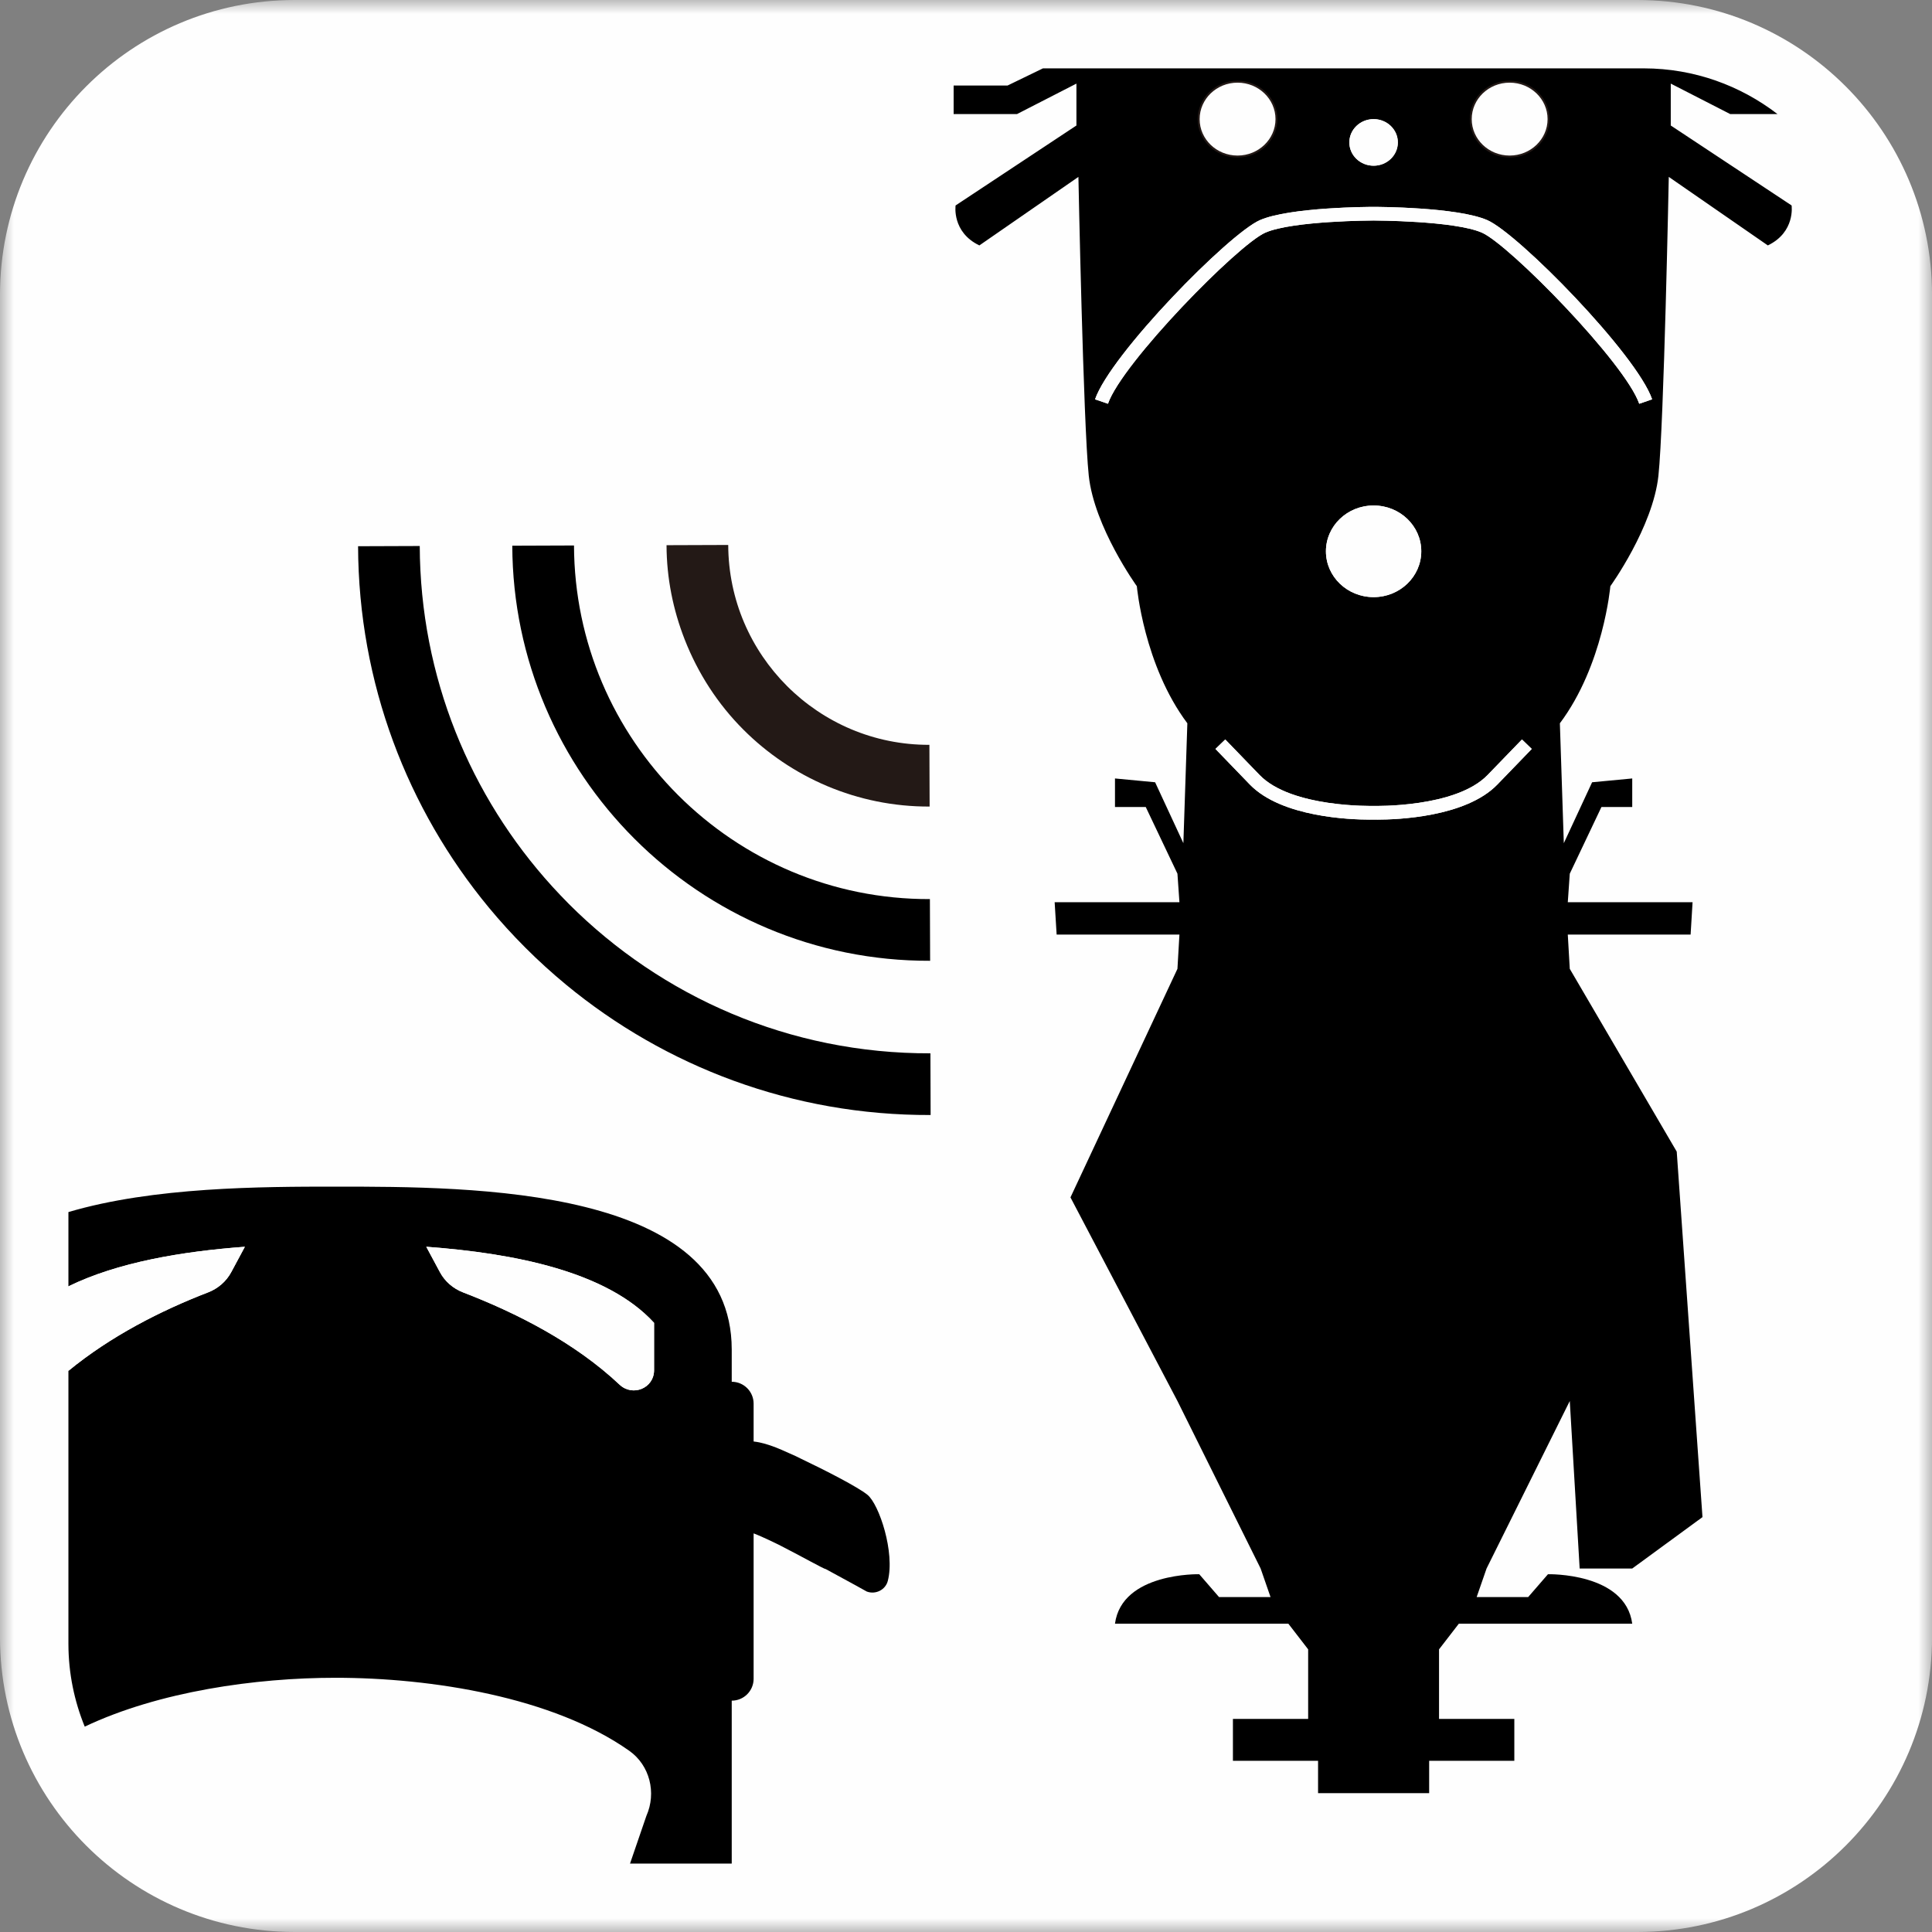
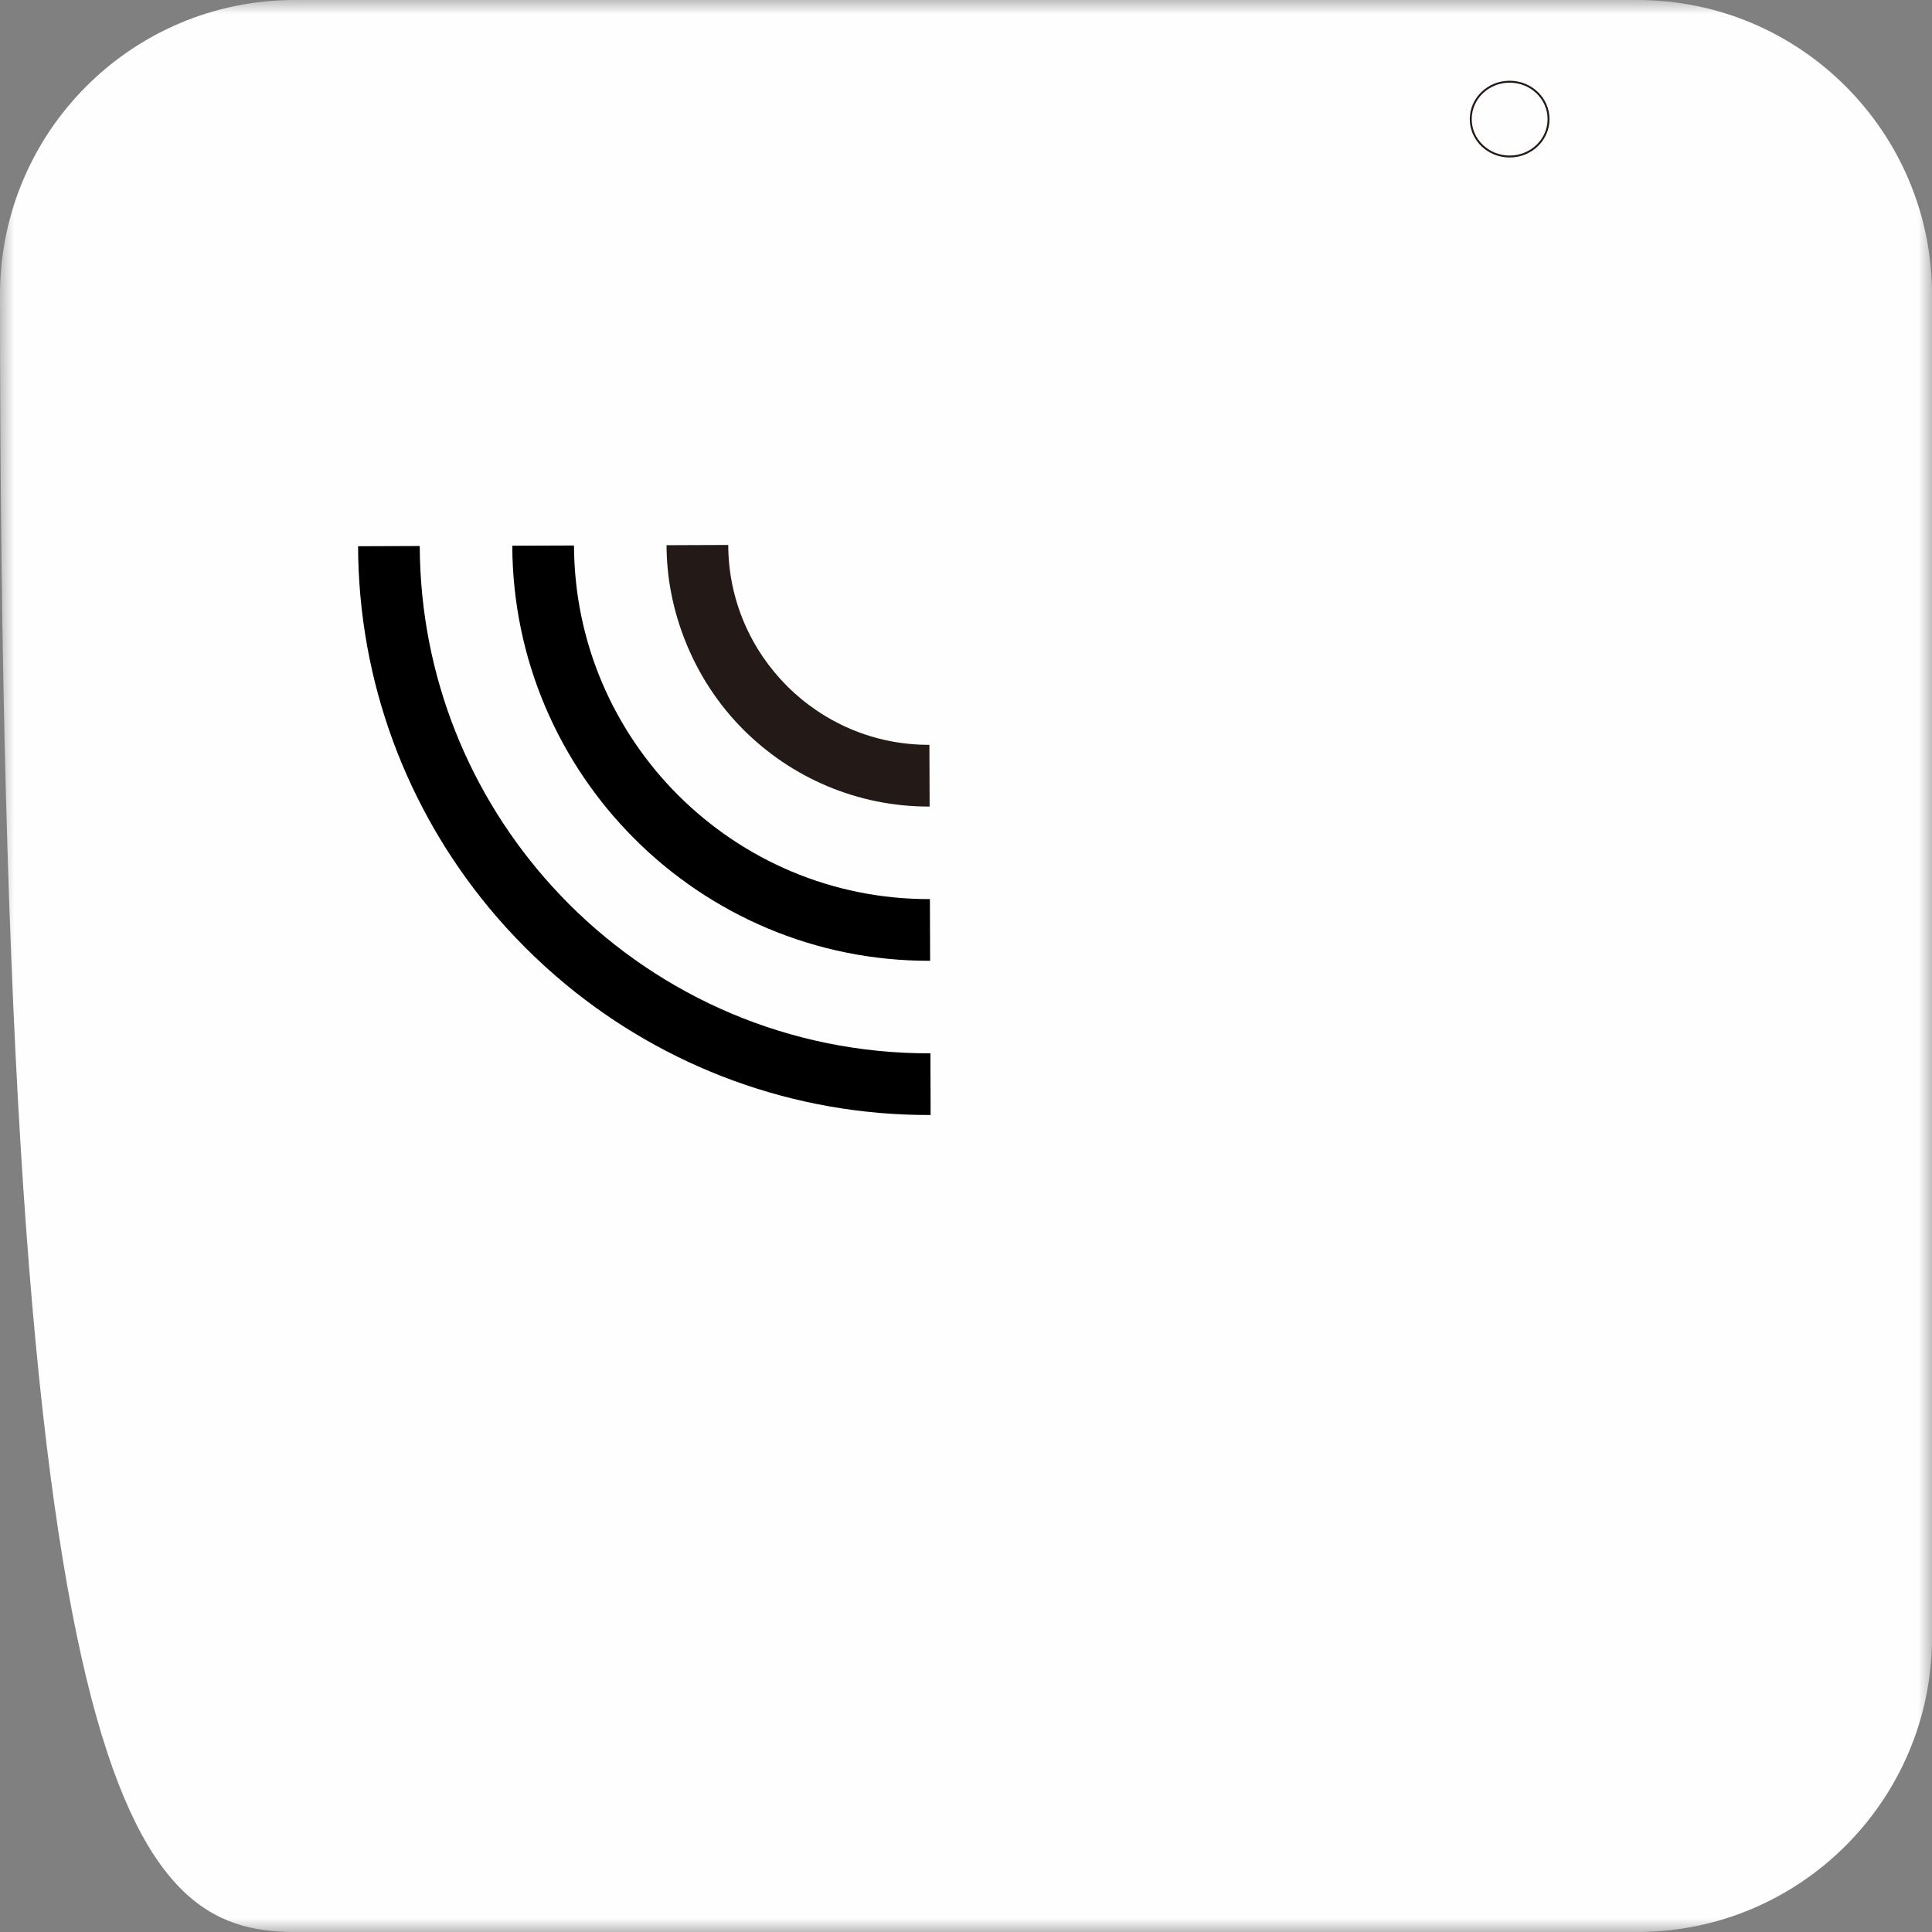
<svg xmlns="http://www.w3.org/2000/svg" xmlns:xlink="http://www.w3.org/1999/xlink" width="70px" height="70px" viewBox="0 0 70 70" version="1.1">
  <rect x="0" y="0" width="70" height="70" fill="#808080" stroke="none" />
  <title>BSD_Blind_Spot_Detection_wht</title>
  <defs>
    <polygon id="path-1" points="0 0 70 0 70 70 0 70" />
  </defs>
  <g id="⚙️-technology" stroke="none" stroke-width="1" fill="none" fill-rule="evenodd">
    <g id="new-icons" transform="translate(-134, -21)">
      <g id="BSD_Blind_Spot_Detection_wht" transform="translate(134, 21)">
        <g id="Group-3">
          <mask id="mask-2" fill="white">
            <use xlink:href="#path-1" />
          </mask>
          <g id="Clip-2" />
-           <path d="M59.324,-0 L10.677,-0 C4.778,-0 -0,4.781 -0,10.679 L-0,59.325 C-0,65.219 4.778,69.998 10.677,70 L59.324,70 C65.218,69.998 69.999,65.221 70.001,59.325 L70.001,10.679 C69.999,4.781 65.218,-0 59.324,-0" id="Fill-1" fill="#FEFEFE" mask="url(#mask-2)" />
+           <path d="M59.324,-0 L10.677,-0 C4.778,-0 -0,4.781 -0,10.679 C-0,65.219 4.778,69.998 10.677,70 L59.324,70 C65.218,69.998 69.999,65.221 70.001,59.325 L70.001,10.679 C69.999,4.781 65.218,-0 59.324,-0" id="Fill-1" fill="#FEFEFE" mask="url(#mask-2)" />
        </g>
-         <path d="M23.698,49.646 C23.698,50.299 22.922,50.616 22.447,50.168 C20.825,48.641 18.714,47.571 16.779,46.826 C16.418,46.687 16.119,46.43 15.937,46.089 L15.445,45.173 C18.66,45.411 22.003,46.075 23.698,47.929 L23.698,49.646 Z M27.305,60.825 L27.305,55.557 C27.396,55.591 27.491,55.633 27.585,55.673 C27.769,55.754 27.985,55.856 28.218,55.97 C29.008,56.371 29.855,56.852 29.923,56.853 C30.738,57.291 31.404,57.664 31.404,57.664 C31.721,57.784 32.083,57.606 32.167,57.278 C32.433,56.251 31.853,54.505 31.431,54.161 C31.087,53.879 29.901,53.271 29.017,52.85 C28.884,52.78 28.752,52.723 28.617,52.663 C28.406,52.568 28.223,52.487 28.115,52.446 C27.864,52.35 27.592,52.259 27.305,52.228 L27.305,50.858 C27.305,50.419 26.95,50.064 26.512,50.064 L26.512,48.898 C26.512,42.994 17.137,42.994 12.158,42.994 C9.486,42.994 5.555,43.003 2.479,43.916 L2.479,46.607 C4.255,45.736 6.59,45.341 8.872,45.173 L8.38,46.089 C8.197,46.43 7.898,46.687 7.538,46.826 C5.83,47.484 4.004,48.415 2.479,49.669 L2.479,59.568 C2.481,60.627 2.693,61.635 3.07,62.559 C5.762,61.282 9.272,60.789 12.158,60.789 C15.636,60.789 20.04,61.487 22.8,63.435 C23.546,63.962 23.79,64.958 23.42,65.792 L22.827,67.521 L26.512,67.521 L26.512,61.618 C26.95,61.618 27.305,61.263 27.305,60.825 L27.305,60.825 Z" id="Fill-4" fill="#000000" />
        <path d="M7.538,46.826 C7.899,46.687 8.197,46.43 8.38,46.089 L8.872,45.173 C6.59,45.341 4.255,45.736 2.479,46.607 L2.479,49.669 C4.004,48.415 5.83,47.484 7.538,46.826" id="Fill-6" fill="#FEFEFE" />
-         <path d="M15.937,46.089 C16.119,46.43 16.419,46.687 16.779,46.826 C18.714,47.571 20.826,48.641 22.447,50.168 C22.923,50.615 23.698,50.298 23.698,49.645 L23.698,47.928 C22.002,46.076 18.66,45.41 15.445,45.172 L15.937,46.089 Z" id="Fill-8" fill="#FEFEFE" />
-         <path d="M59.393,14.629 C58.881,13.148 54.681,8.862 53.692,8.429 C52.697,7.994 49.797,7.989 49.769,7.989 C49.74,7.989 46.839,7.995 45.845,8.429 C44.855,8.862 40.654,13.149 40.144,14.629 L39.676,14.468 C40.24,12.834 44.525,8.467 45.649,7.977 C46.736,7.501 49.645,7.496 49.769,7.496 C49.892,7.496 52.8,7.501 53.889,7.977 C55.01,8.467 59.295,12.834 59.86,14.468 L59.393,14.629 Z M48.041,19.974 C48.041,19.057 48.814,18.315 49.769,18.315 C50.722,18.315 51.495,19.057 51.495,19.974 C51.495,20.891 50.722,21.635 49.769,21.635 C48.814,21.635 48.041,20.891 48.041,19.974 L48.041,19.974 Z M54.254,28.423 C53.103,29.615 50.586,29.696 49.921,29.696 C49.839,29.696 49.788,29.695 49.769,29.695 C49.749,29.695 49.698,29.696 49.616,29.696 C48.951,29.696 46.434,29.615 45.282,28.423 L44.038,27.136 L44.393,26.792 L45.637,28.079 C46.791,29.274 49.735,29.199 49.761,29.2 L49.776,29.2 C49.801,29.2 52.746,29.274 53.898,28.079 L55.143,26.792 L55.499,27.136 L54.254,28.423 Z M44.839,2.96 C45.618,2.96 46.249,3.567 46.249,4.316 C46.249,5.064 45.618,5.671 44.839,5.671 C44.06,5.671 43.429,5.064 43.429,4.316 C43.429,3.567 44.06,2.96 44.839,2.96 L44.839,2.96 Z M49.769,4.316 C50.254,4.316 50.647,4.694 50.647,5.16 C50.647,5.627 50.254,6.004 49.769,6.004 C49.284,6.004 48.889,5.627 48.889,5.16 C48.889,4.694 49.284,4.316 49.769,4.316 L49.769,4.316 Z M54.698,2.96 C55.476,2.96 56.107,3.567 56.107,4.316 C56.107,5.064 55.476,5.671 54.698,5.671 C53.918,5.671 53.287,5.064 53.287,4.316 C53.287,3.567 53.918,2.96 54.698,2.96 L54.698,2.96 Z M37.788,2.477 L36.505,3.099 L34.552,3.099 L34.552,4.133 L36.848,4.133 L39.001,3.029 L39.001,4.547 L34.623,7.444 C34.623,7.444 34.48,8.409 35.484,8.892 L39.073,6.409 C39.073,6.409 39.25,15.368 39.448,17.234 C39.647,19.101 41.19,21.239 41.19,21.239 C41.19,21.239 41.441,24.101 43.02,26.206 L42.876,30.55 L41.852,28.343 L40.398,28.205 L40.398,29.24 L41.513,29.24 L42.661,31.655 L42.733,32.689 L38.212,32.689 L38.284,33.861 L42.733,33.861 L42.661,35.103 L38.785,43.384 L42.661,50.761 L45.675,56.83 L46.034,57.865 L44.168,57.865 L43.451,57.037 C43.451,57.037 40.646,56.968 40.398,58.83 L46.68,58.83 L47.397,59.759 L47.397,62.28 L44.671,62.28 L44.671,63.797 L47.756,63.797 L47.756,64.97 L49.335,64.97 L50.201,64.97 L51.781,64.97 L51.781,63.797 L54.867,63.797 L54.867,62.28 L52.139,62.28 L52.139,59.759 L52.856,58.83 L59.139,58.83 C58.89,56.968 56.086,57.037 56.086,57.037 L55.368,57.865 L53.502,57.865 L53.861,56.83 L56.876,50.761 L57.234,56.83 L59.139,56.83 L61.684,54.968 L60.751,41.725 L56.876,35.103 L56.804,33.861 L61.254,33.861 L61.325,32.689 L56.804,32.689 L56.876,31.655 L58.023,29.24 L59.139,29.24 L59.139,28.205 L57.685,28.343 L56.66,30.55 L56.517,26.206 C58.096,24.101 58.346,21.239 58.346,21.239 C58.346,21.239 59.889,19.101 60.088,17.234 C60.287,15.368 60.463,6.409 60.463,6.409 L64.052,8.892 C65.056,8.409 64.913,7.444 64.913,7.444 L60.535,4.547 L60.535,3.029 L62.689,4.133 L64.402,4.133 C63.061,3.102 61.388,2.48 59.566,2.477 L37.788,2.477 Z" id="Fill-10" fill="#000000" />
        <path d="M54.697,5.671 C55.476,5.671 56.107,5.064 56.107,4.316 C56.107,3.568 55.476,2.96 54.697,2.96 C53.919,2.96 53.288,3.568 53.288,4.316 C53.288,5.064 53.919,5.671 54.697,5.671" id="Fill-12" fill="#FEFEFE" />
        <path d="M54.697,5.671 C55.476,5.671 56.107,5.064 56.107,4.316 C56.107,3.568 55.476,2.96 54.697,2.96 C53.919,2.96 53.288,3.568 53.288,4.316 C53.288,5.064 53.919,5.671 54.697,5.671 Z" id="Stroke-14" stroke="#231916" stroke-width="0.07" />
        <path d="M53.888,7.976 C52.8,7.501 49.892,7.496 49.768,7.496 C49.645,7.496 46.736,7.501 45.648,7.976 C44.525,8.466 40.241,12.834 39.676,14.468 L40.143,14.629 C40.655,13.149 44.855,8.861 45.845,8.429 C46.839,7.995 49.74,7.99 49.768,7.99 C49.797,7.99 52.697,7.995 53.692,8.429 C54.682,8.861 58.882,13.149 59.392,14.629 L59.86,14.468 C59.296,12.834 55.011,8.466 53.888,7.976" id="Fill-16" fill="#FEFEFE" />
        <path d="M53.899,28.08 C52.745,29.274 49.802,29.2 49.776,29.2 L49.761,29.2 C49.735,29.199 46.792,29.274 45.637,28.08 L44.394,26.793 L44.039,27.135 L45.282,28.423 C46.433,29.615 48.95,29.696 49.616,29.696 C49.698,29.696 49.748,29.695 49.768,29.694 C49.788,29.695 49.838,29.696 49.921,29.696 C50.586,29.696 53.103,29.615 54.254,28.423 L55.498,27.135 L55.144,26.793 L53.899,28.08 Z" id="Fill-18" fill="#FEFEFE" />
        <path d="M49.768,18.314 C48.814,18.314 48.041,19.057 48.041,19.974 C48.041,20.892 48.814,21.635 49.768,21.635 C50.722,21.635 51.496,20.892 51.496,19.974 C51.496,19.057 50.722,18.314 49.768,18.314" id="Fill-20" fill="#FEFEFE" />
-         <path d="M49.768,4.316 C49.283,4.316 48.89,4.694 48.89,5.16 C48.89,5.627 49.283,6.004 49.768,6.004 C50.253,6.004 50.646,5.627 50.646,5.16 C50.646,4.694 50.253,4.316 49.768,4.316" id="Fill-22" fill="#FEFEFE" />
        <path d="M44.839,5.671 C45.617,5.671 46.249,5.064 46.249,4.316 C46.249,3.568 45.617,2.96 44.839,2.96 C44.061,2.96 43.43,3.568 43.43,4.316 C43.43,5.064 44.061,5.671 44.839,5.671" id="Fill-24" fill="#FEFEFE" />
-         <path d="M44.839,5.671 C45.617,5.671 46.249,5.064 46.249,4.316 C46.249,3.568 45.617,2.96 44.839,2.96 C44.061,2.96 43.43,3.568 43.43,4.316 C43.43,5.064 44.061,5.671 44.839,5.671 Z" id="Stroke-26" stroke="#231916" stroke-width="0.07" />
        <path d="M20.511,35.678 C24.101,38.641 28.711,40.417 33.718,40.399 L33.711,38.164 C28.603,38.18 23.974,36.113 20.616,32.757 C20.409,32.548 20.206,32.335 20.008,32.118 C17.04,28.853 15.226,24.532 15.208,19.783 L12.974,19.791 C12.99,24.756 14.767,29.319 17.706,32.876 C18.126,33.384 18.571,33.872 19.036,34.337 C19.505,34.807 19.998,35.254 20.511,35.678" id="Fill-28" fill="#000000" />
        <path d="M24.804,23.161 C25.287,24.399 26.013,25.516 26.935,26.437 C28.659,28.163 31.053,29.233 33.682,29.223 L33.674,26.987 C31.661,26.993 29.842,26.18 28.516,24.857 C27.204,23.543 26.392,21.743 26.385,19.745 L24.15,19.753 L24.15,19.753 L24.15,19.753 C24.153,20.956 24.391,22.102 24.804,23.161" id="Fill-30" fill="#231916" />
        <path d="M33.7,34.811 L33.692,32.576 C30.132,32.587 26.907,31.146 24.566,28.807 C22.247,26.486 20.81,23.296 20.797,19.764 L18.561,19.772 C18.575,23.913 20.268,27.671 22.986,30.388 C25.726,33.129 29.525,34.826 33.7,34.811" id="Fill-32" fill="#000000" />
      </g>
    </g>
  </g>
</svg>